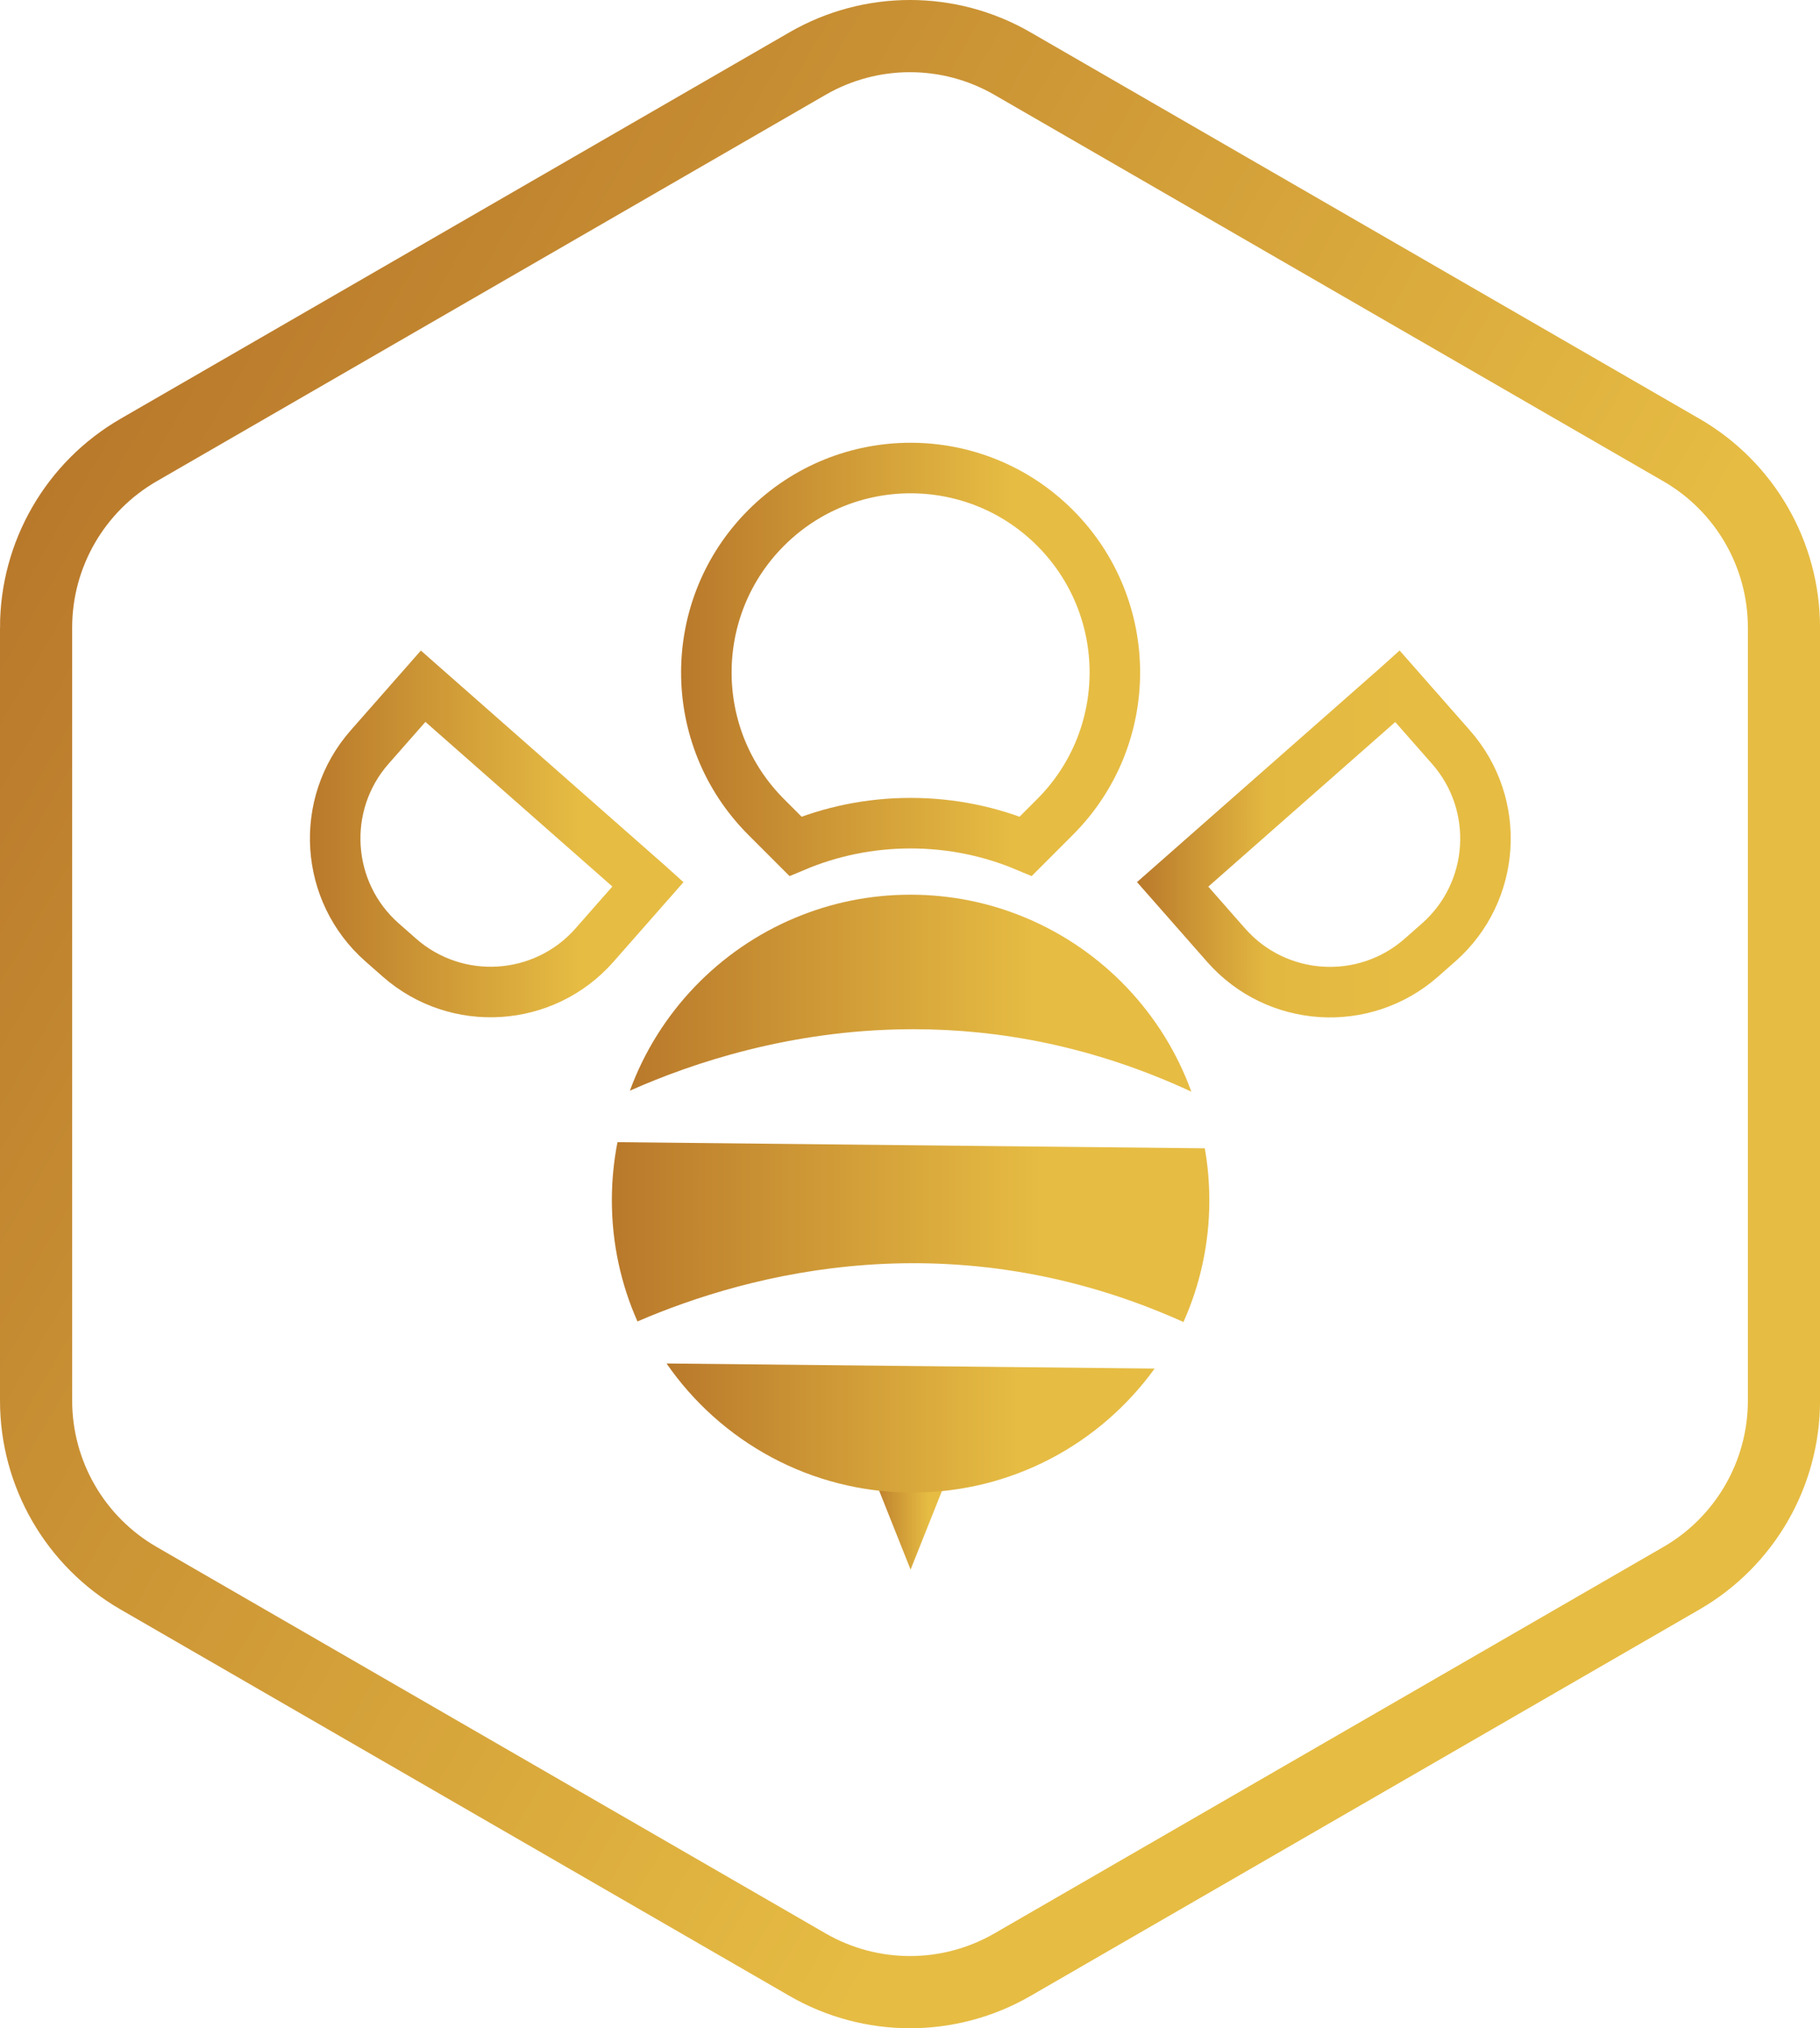
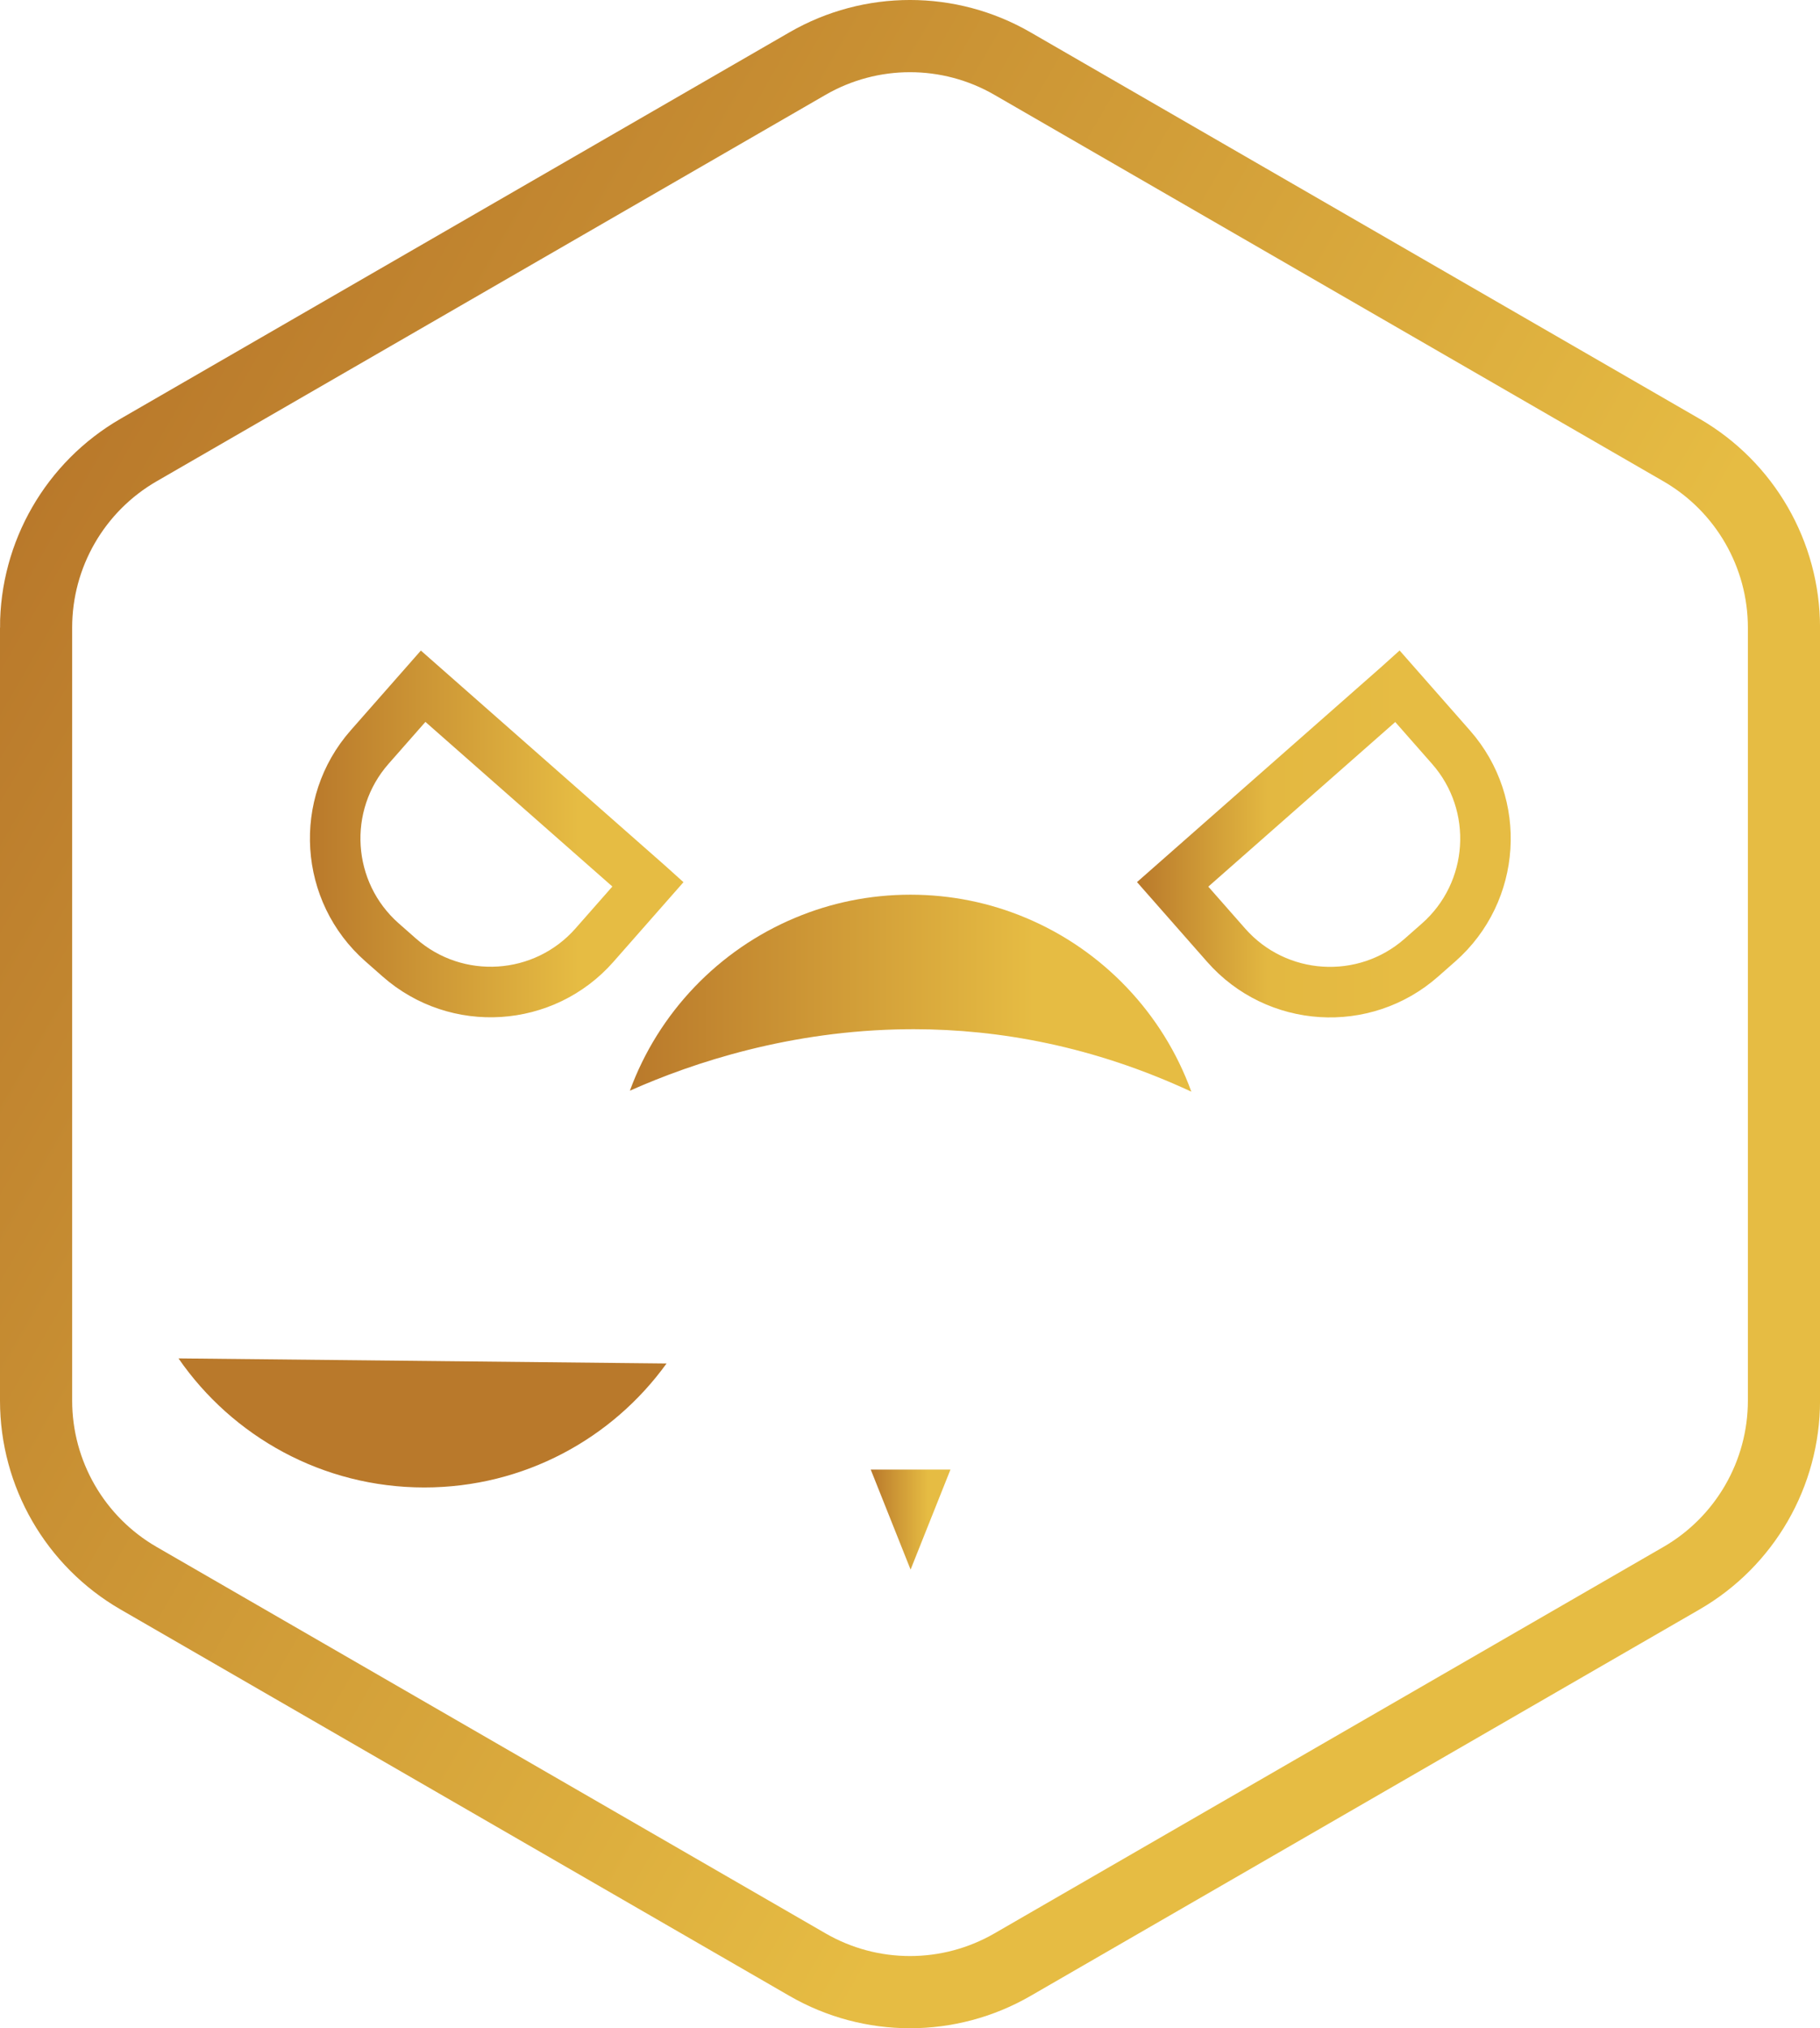
<svg xmlns="http://www.w3.org/2000/svg" xmlns:xlink="http://www.w3.org/1999/xlink" viewBox="0 0 504.43 561.8" data-name="Layer 2" id="Layer_2">
  <defs>
    <style>
      .cls-1 {
        fill: url(#New_Gradient_Swatch_3-7);
      }

      .cls-2 {
        stroke: url(#New_Gradient_Swatch_3);
        stroke-width: 20px;
      }

      .cls-2, .cls-3, .cls-4, .cls-5 {
        fill: none;
        stroke-miterlimit: 10;
      }

      .cls-6 {
        fill: url(#New_Gradient_Swatch_3-5);
      }

      .cls-7 {
        fill: url(#New_Gradient_Swatch_3-2);
      }

      .cls-3 {
        stroke: url(#New_Gradient_Swatch_3-3);
      }

      .cls-3, .cls-4, .cls-5 {
        stroke-width: 14px;
      }

      .cls-8 {
        fill: url(#New_Gradient_Swatch_3-6);
      }

      .cls-4 {
        stroke: url(#New_Gradient_Swatch_3-4);
      }

      .cls-5 {
        stroke: url(#linear-gradient);
      }
    </style>
    <linearGradient gradientUnits="userSpaceOnUse" y2="140.45" x2="8.95" y1="421.35" x1="495.48" data-name="New Gradient Swatch 3" id="New_Gradient_Swatch_3">
      <stop stop-color="#e6bc43" offset="0" />
      <stop stop-color="#e6bc43" offset="0" />
      <stop stop-color="#e6bc43" offset=".28" />
      <stop stop-color="#b9792b" offset="1" />
    </linearGradient>
    <linearGradient xlink:href="#New_Gradient_Swatch_3" gradientTransform="translate(504.76) rotate(-180) scale(1 -1)" y2="420.91" x2="263.43" y1="420.91" x1="241.33" data-name="New Gradient Swatch 3" id="New_Gradient_Swatch_3-2" />
    <linearGradient xlink:href="#New_Gradient_Swatch_3" gradientTransform="translate(-300.6 116.67) rotate(48.65) scale(1 -1)" y2="231.02" x2="418.7" y1="231.02" x1="315.11" data-name="New Gradient Swatch 3" id="New_Gradient_Swatch_3-3" />
    <linearGradient gradientUnits="userSpaceOnUse" gradientTransform="translate(280.59 -14.8) rotate(131.35) scale(1 -1)" y2="231.02" x2="189.48" y1="231.02" x1="85.9" id="linear-gradient">
      <stop stop-color="#e6bc43" offset="0" />
      <stop stop-color="#e6bc43" offset="0" />
      <stop stop-color="#e6bc43" offset=".28" />
      <stop stop-color="#e3b841" offset=".65" />
      <stop stop-color="#b9792b" offset="1" />
    </linearGradient>
    <linearGradient xlink:href="#New_Gradient_Swatch_3" gradientTransform="translate(504.59) rotate(-180) scale(1 -1)" y2="182.66" x2="315.83" y1="182.66" x1="188.6" data-name="New Gradient Swatch 3" id="New_Gradient_Swatch_3-4" />
    <linearGradient xlink:href="#New_Gradient_Swatch_3" gradientTransform="translate(504.76) rotate(-180) scale(1 -1)" y2="275.1" x2="330.19" y1="275.1" x1="174.57" data-name="New Gradient Swatch 3" id="New_Gradient_Swatch_3-5" />
    <linearGradient xlink:href="#New_Gradient_Swatch_3" gradientTransform="translate(504.76) rotate(-180) scale(1 -1)" y2="341.28" x2="335.18" y1="341.28" x1="169.58" data-name="New Gradient Swatch 3" id="New_Gradient_Swatch_3-6" />
    <linearGradient xlink:href="#New_Gradient_Swatch_3" gradientTransform="translate(504.76) rotate(-180) scale(1 -1)" y2="395.54" x2="320.01" y1="395.54" x1="184.74" data-name="New Gradient Swatch 3" id="New_Gradient_Swatch_3-7" />
  </defs>
  <g data-name="Layer 1" id="Layer_1-2">
    <path d="M10,173.85v214.1c0,20.29,10.83,39.04,28.4,49.19l185.42,107.05c17.57,10.15,39.22,10.15,56.8,0l185.42-107.05c17.57-10.15,28.4-28.9,28.4-49.19v-214.1c0-20.29-10.83-39.04-28.4-49.19L280.61,17.61c-17.57-10.15-39.22-10.15-56.8,0L38.4,124.66c-17.57,10.15-28.4,28.9-28.4,49.19Z" class="cls-2" />
    <polygon points="252.38 434.76 263.43 407.05 241.33 407.05 252.38 434.76" class="cls-7" />
    <path transform="translate(393.6 302.74) rotate(131.35)" d="M97.98,198.84h22.45c21.15,0,38.33,17.17,38.33,38.33v6.36c0,21.15-17.17,38.33-38.33,38.33h-22.45v-83.01h0Z" class="cls-3" />
    <path transform="translate(308.12 -200.87) rotate(48.65)" d="M345.84,198.84h22.45c21.15,0,38.33,17.17,38.33,38.33v6.36c0,21.15-17.17,38.33-38.33,38.33h-22.45v-83.01h0Z" class="cls-5" />
-     <path d="M195.77,186.26c0,14.49,5.53,28.98,16.58,40.03l8.11,8.11c9.82-4.12,20.61-6.39,31.92-6.39s22.1,2.27,31.92,6.39l8.11-8.11c22.11-22.11,22.11-57.96,0-80.07-11.05-11.05-25.54-16.58-40.03-16.58s-28.98,5.53-40.03,16.58c-11.05,11.05-16.58,25.54-16.58,40.03Z" class="cls-4" />
    <path d="M330.19,302.38c-27.32-12.69-53.41-17.27-76.8-17.3-.7,0-1.4,0-2.09.01-32.16.33-59.04,9.15-76.72,17.02,7.93-21.65,24.65-39.06,45.84-47.9,9.82-4.12,20.61-6.39,31.92-6.39,11.32,0,22.1,2.27,31.92,6.39,21.27,8.88,38.04,26.4,45.93,48.17Z" class="cls-6" />
-     <path d="M335.18,332.45c0,12.02-2.56,23.43-7.17,33.73-63.61-28.6-120.35-13.52-151.33-.15-4.56-10.26-7.1-21.63-7.1-33.58,0-5.5.54-10.88,1.56-16.08l162.78,1.7c.83,4.67,1.25,9.48,1.25,14.38Z" class="cls-8" />
-     <path d="M184.74,377.67l135.27,1.41c-15.03,20.81-39.5,34.34-67.14,34.34-28.25,0-53.2-14.15-68.13-35.75Z" class="cls-1" />
+     <path d="M184.74,377.67c-15.03,20.81-39.5,34.34-67.14,34.34-28.25,0-53.2-14.15-68.13-35.75Z" class="cls-1" />
  </g>
</svg>